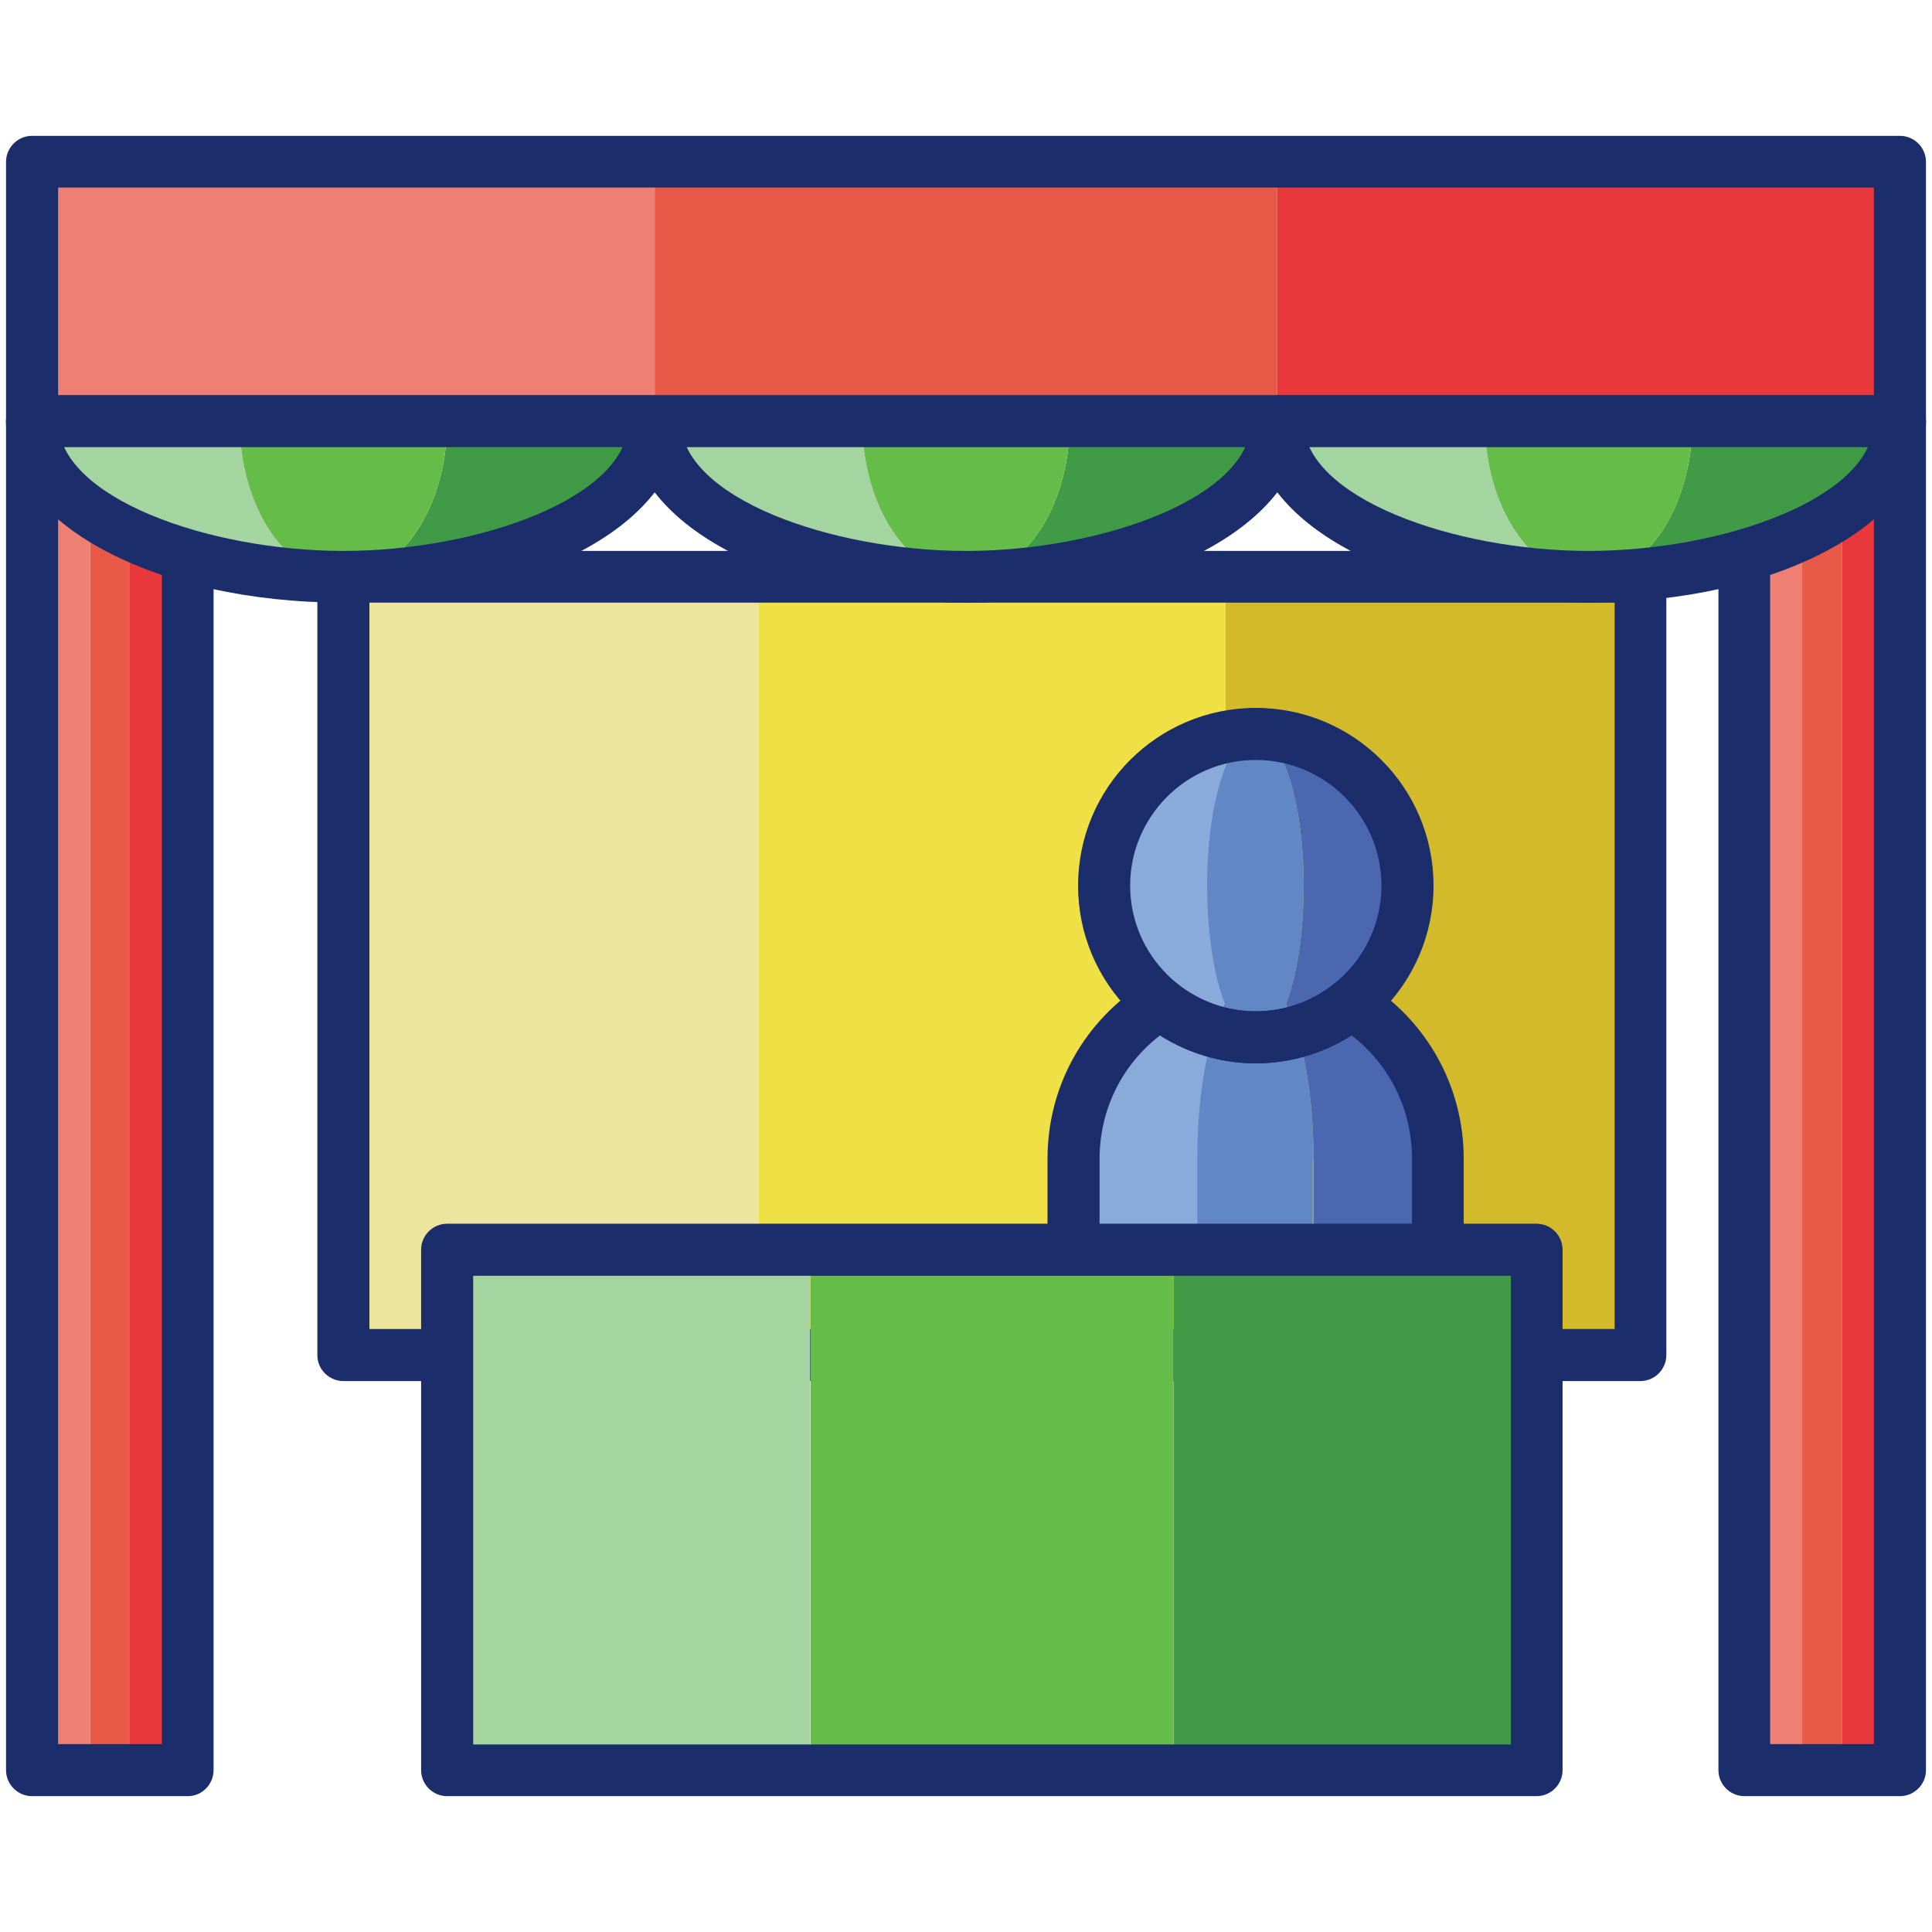
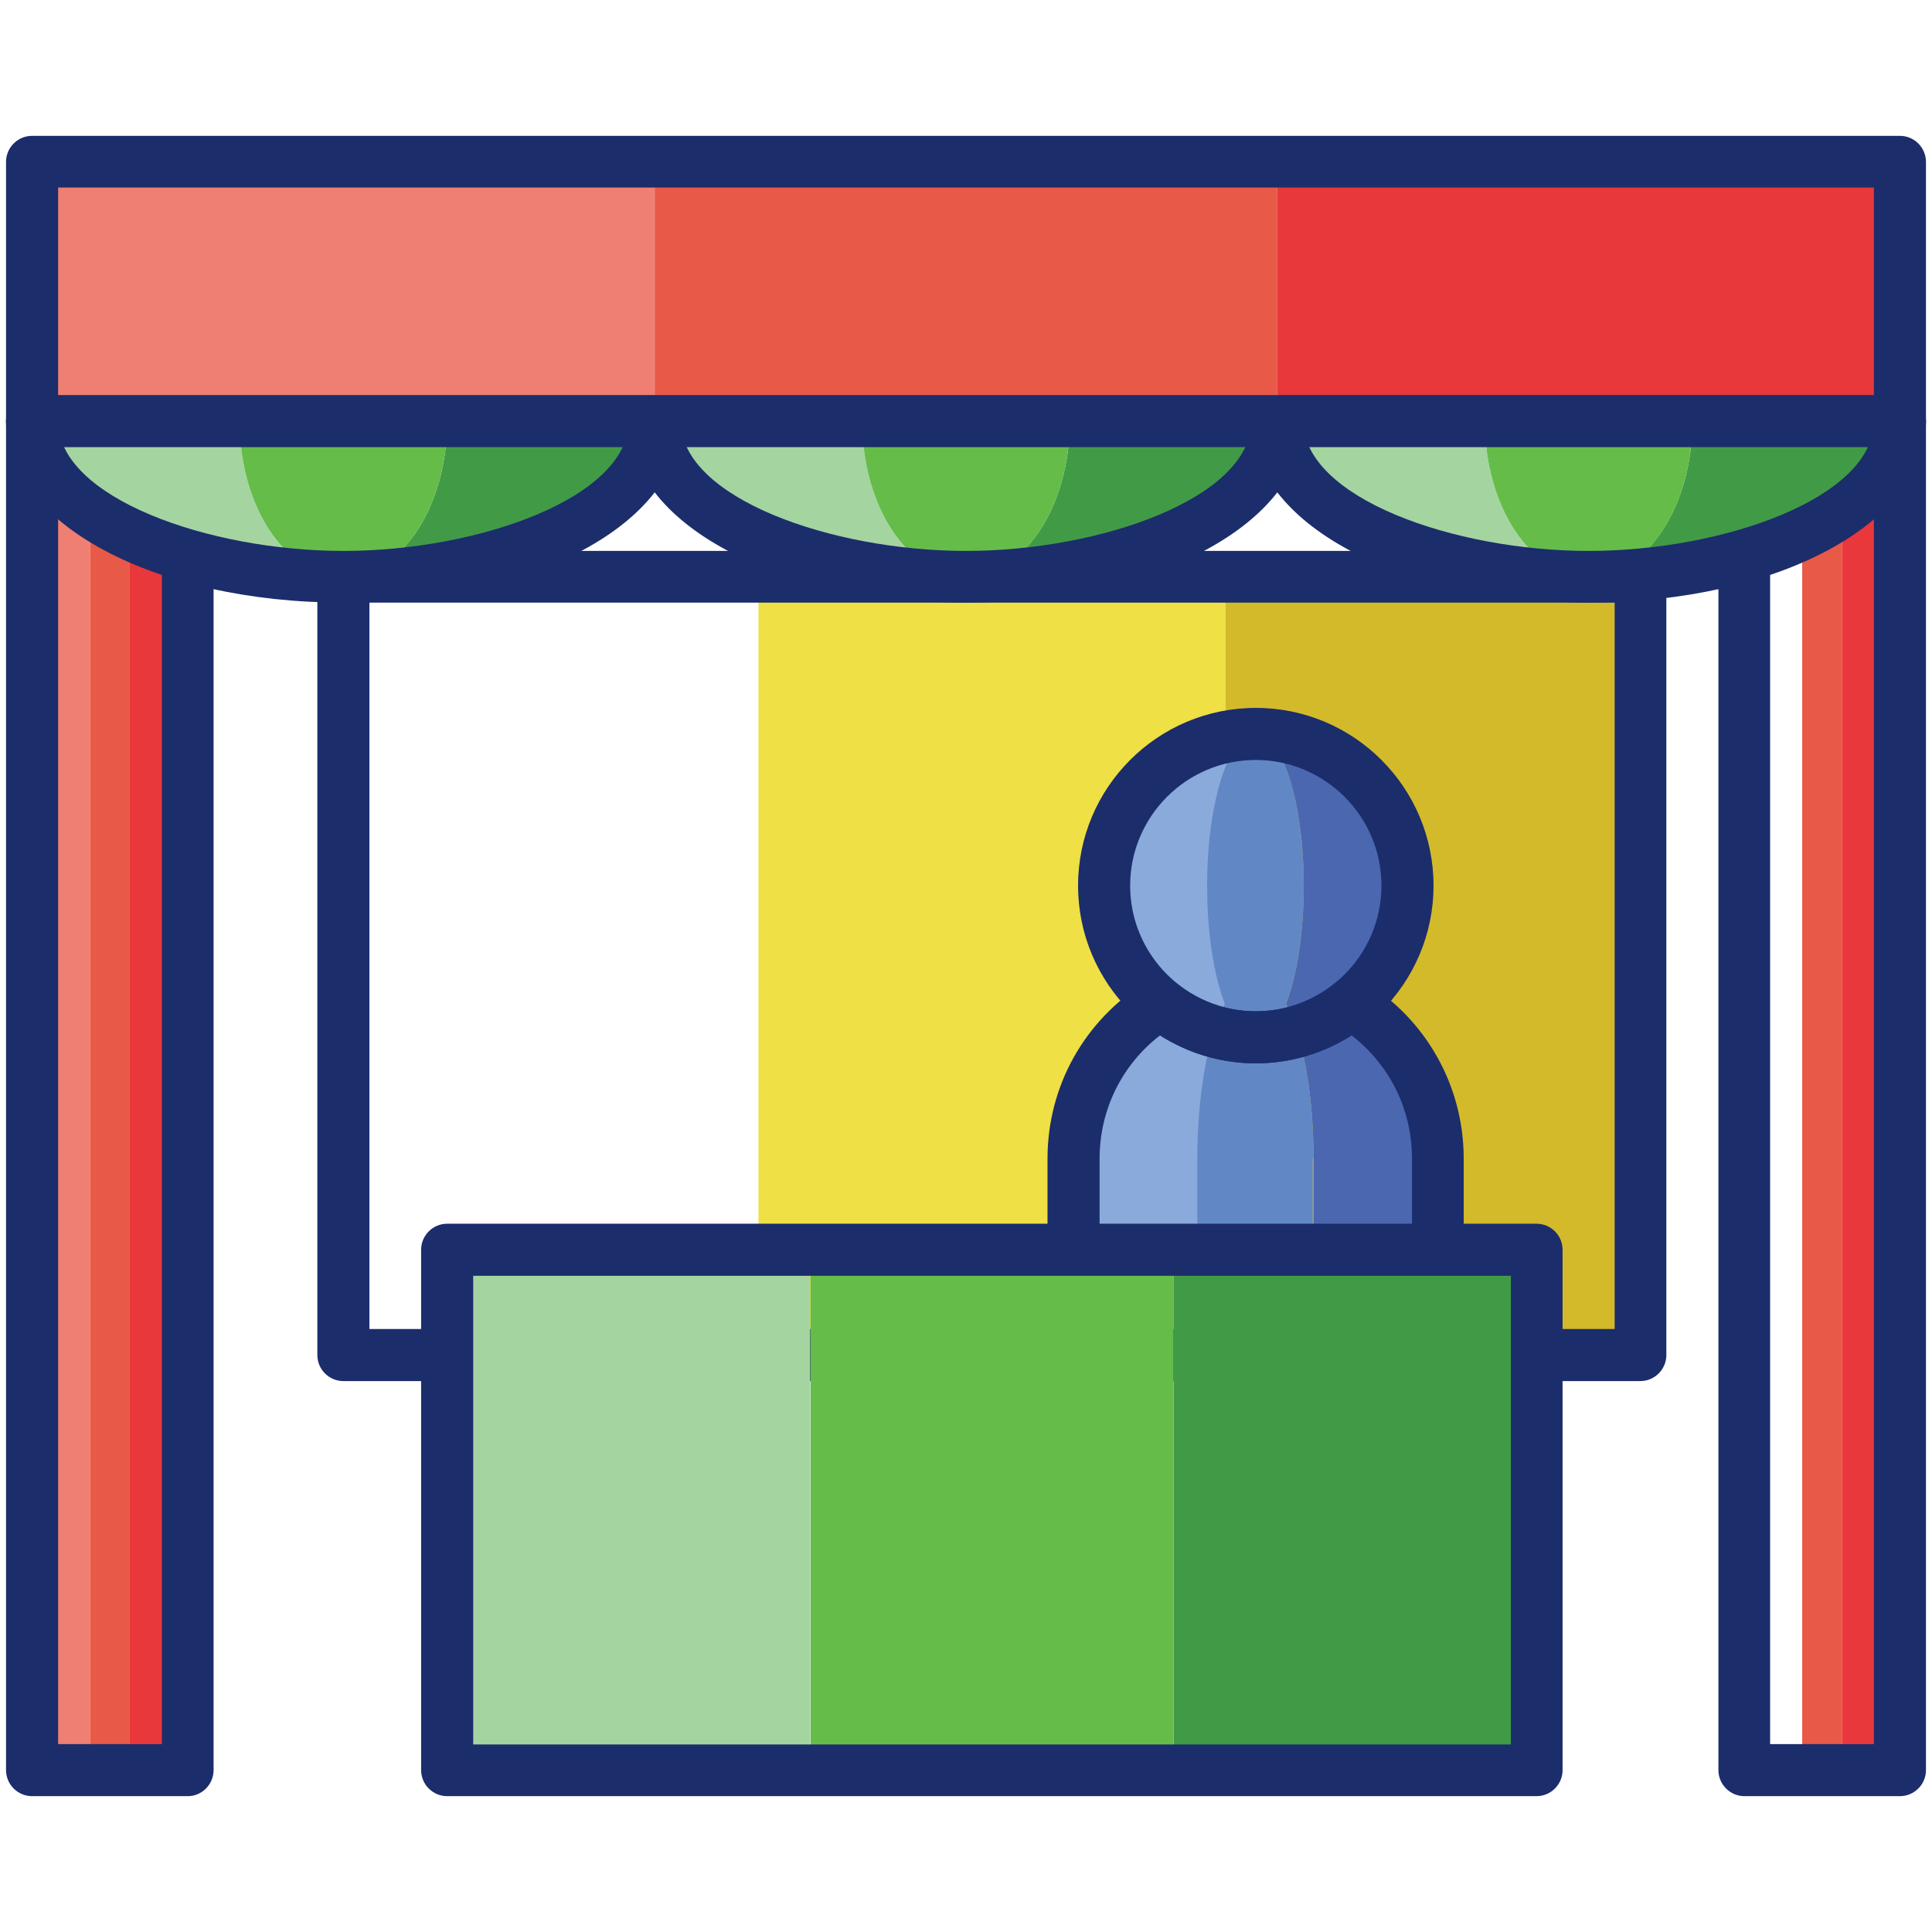
<svg xmlns="http://www.w3.org/2000/svg" version="1.1" id="Layer_1" x="0px" y="0px" viewBox="0 0 512 512" style="enable-background:new 0 0 512 512;" xml:space="preserve">
  <style type="text/css">
	.st0{fill:#EDE49D;}
	.st1{fill:#D3BA2A;}
	.st2{fill:#EEE045;}
	.st3{fill:#1C2D6B;}
	.st4{fill:#89AADB;}
	.st5{fill:#4B67B0;}
	.st6{fill:#6287C5;}
	.st7{fill:#EF7F72;}
	.st8{fill:#E8383B;}
	.st9{fill:#E95947;}
	.st10{fill:#A4D4A0;}
	.st11{fill:#419B46;}
	.st12{fill:#65BC49;}
</style>
-   <path class="st0" d="M91,152.9h110v206.2H91V152.9z" />
  <path class="st1" d="M324.7,152.9h110v206.2h-110V152.9z" />
  <path class="st2" d="M201,152.9h123.7v206.2H201V152.9z" />
  <path class="st3" d="M434.7,366H91c-3.8,0-6.9-3.1-6.9-6.9V152.9c0-3.8,3.1-6.9,6.9-6.9h343.7c3.8,0,6.9,3.1,6.9,6.9v206.2  C441.6,362.9,438.5,366,434.7,366z M97.9,352.2h330V159.7h-330V352.2z" />
  <path class="st4" d="M317.5,307.1c0-17.4,2.9-32.6,7.3-41.1c-2.9-7.4-4.7-18.6-4.7-31.3c0-22.2,5.7-40.2,12.8-40.2  c-22.2,0-40.2,18-40.2,40.2c0,12.6,5.8,23.9,14.9,31.3c-13.8,8.5-23,23.7-23,41.1v8v16.1h32.9v-16.1L317.5,307.1L317.5,307.1z" />
  <path class="st5" d="M358,266c9.1-7.4,14.9-18.6,14.9-31.3c0-22.2-18-40.2-40.2-40.2c7,0,12.8,18,12.8,40.2  c0,12.6-1.8,23.9-4.7,31.3c4.4,8.5,7.3,23.7,7.3,41.1v8v16.1H381v-16.1v-8C381,289.7,371.8,274.5,358,266z" />
  <path class="st6" d="M348.1,307.1c0-17.4-2.9-32.6-7.3-41.1c2.9-7.4,4.7-18.6,4.7-31.3c0-22.2-5.7-40.2-12.8-40.2  c-7,0-12.8,18-12.8,40.2c0,12.6,1.8,23.9,4.7,31.3c-4.4,8.5-7.3,23.7-7.3,41.1v8v16.1h30.6v-16.1V307.1z" />
  <path class="st3" d="M332.8,281.8c-26,0-47.1-21.1-47.1-47.1c0-26,21.1-47.1,47.1-47.1s47.1,21.1,47.1,47.1  C379.9,260.7,358.7,281.8,332.8,281.8z M332.8,201.4c-18.4,0-33.3,15-33.3,33.3c0,18.4,15,33.3,33.3,33.3c18.4,0,33.3-15,33.3-33.3  C366.1,216.3,351.1,201.4,332.8,201.4z" />
  <path class="st3" d="M381,338.1h-96.5c-3.8,0-6.9-3.1-6.9-6.9v-24.1c0-19.3,9.8-36.8,26.3-47c2.5-1.5,5.7-1.3,7.9,0.5  c6,4.8,13.2,7.4,21,7.4c7.7,0,15-2.6,20.9-7.4c2.3-1.8,5.4-2,7.9-0.5c16.4,10.1,26.3,27.7,26.3,47v24.1  C387.9,335,384.8,338.1,381,338.1z M291.4,324.4h82.8v-17.3c0-13-5.9-24.9-16-32.7c-7.5,4.8-16.4,7.4-25.4,7.4  c-9,0-17.8-2.6-25.4-7.4c-10.1,7.8-16,19.7-16,32.7V324.4z" />
  <path class="st7" d="M8.5,111.6h15.4v357.5H8.5V111.6z" />
  <path class="st8" d="M34.4,111.6h15.4v357.5H34.4V111.6z" />
  <path class="st9" d="M23.9,111.6h10.5v357.5H23.9V111.6z" />
-   <path class="st7" d="M462.2,111.6h15.4v357.5h-15.4V111.6z" />
  <path class="st8" d="M488.1,111.6h15.4v357.5h-15.4V111.6z" />
  <path class="st9" d="M477.6,111.6h10.5v357.5h-10.5V111.6z" />
  <path class="st3" d="M49.8,476H8.5c-3.8,0-6.9-3.1-6.9-6.9V111.6c0-3.8,3.1-6.9,6.9-6.9h41.2c3.8,0,6.9,3.1,6.9,6.9v357.5  C56.6,472.9,53.5,476,49.8,476z M15.4,462.2h27.5V118.5H15.4V462.2z" />
  <path class="st3" d="M503.5,476h-41.2c-3.8,0-6.9-3.1-6.9-6.9V111.6c0-3.8,3.1-6.9,6.9-6.9h41.2c3.8,0,6.9,3.1,6.9,6.9v357.5  C510.4,472.9,507.3,476,503.5,476z M469.1,462.2h27.5V118.5h-27.5V462.2z" />
  <path class="st10" d="M118.5,331.2h96.2v137.9h-96.2V331.2z" />
  <path class="st11" d="M311,331.2h96.2v137.9H311V331.2z" />
  <path class="st12" d="M214.8,331.2H311v137.9h-96.2V331.2z" />
  <path class="st3" d="M407.2,476H118.5c-3.8,0-6.9-3.1-6.9-6.9V331.2c0-3.8,3.1-6.9,6.9-6.9h288.7c3.8,0,6.9,3.1,6.9,6.9v137.9  C414.1,472.9,411,476,407.2,476z M125.4,462.3h275V338.1h-275V462.3z" />
  <path class="st10" d="M63.5,111.6h-55c0,22.8,36.9,41.2,82.5,41.2C75.8,152.9,63.5,134.4,63.5,111.6z" />
  <path class="st11" d="M118.5,111.6c0,22.8-12.3,41.2-27.5,41.2c45.6,0,82.5-18.5,82.5-41.2H118.5z" />
  <path class="st12" d="M118.5,111.6h-55c0,22.8,12.3,41.2,27.5,41.2S118.5,134.4,118.5,111.6z" />
  <path class="st10" d="M228.5,111.6h-55c0,22.8,36.9,41.2,82.5,41.2C240.8,152.9,228.5,134.4,228.5,111.6z" />
  <path class="st11" d="M283.5,111.6c0,22.8-12.3,41.2-27.5,41.2c45.6,0,82.5-18.5,82.5-41.2H283.5z" />
  <path class="st12" d="M283.5,111.6h-55c0,22.8,12.3,41.2,27.5,41.2C271.2,152.9,283.5,134.4,283.5,111.6z" />
  <path class="st10" d="M393.5,111.6h-55c0,22.8,36.9,41.2,82.5,41.2C405.8,152.9,393.5,134.4,393.5,111.6z" />
  <path class="st11" d="M448.5,111.6c0,22.8-12.3,41.2-27.5,41.2c45.6,0,82.5-18.5,82.5-41.2H448.5z" />
  <path class="st12" d="M448.5,111.6h-55c0,22.8,12.3,41.2,27.5,41.2C436.2,152.9,448.5,134.4,448.5,111.6z" />
  <path class="st3" d="M91,159.7c-50.1,0-89.4-21.1-89.4-48.1c0-3.8,3.1-6.9,6.9-6.9s6.9,3.1,6.9,6.9c0,20.3,39.9,34.4,75.6,34.4  s75.6-14.1,75.6-34.4c0-3.8,3.1-6.9,6.9-6.9s6.9,3.1,6.9,6.9C180.4,138.6,141.1,159.7,91,159.7z" />
  <path class="st3" d="M256,159.7c-50.1,0-89.4-21.1-89.4-48.1c0-3.8,3.1-6.9,6.9-6.9s6.9,3.1,6.9,6.9c0,20.3,39.9,34.4,75.6,34.4  s75.6-14.1,75.6-34.4c0-3.8,3.1-6.9,6.9-6.9c3.8,0,6.9,3.1,6.9,6.9C345.4,138.6,306.1,159.7,256,159.7z" />
  <path class="st3" d="M421,159.7c-50.1,0-89.4-21.1-89.4-48.1c0-3.8,3.1-6.9,6.9-6.9c3.8,0,6.9,3.1,6.9,6.9  c0,20.3,39.9,34.4,75.6,34.4s75.6-14.1,75.6-34.4c0-3.8,3.1-6.9,6.9-6.9c3.8,0,6.9,3.1,6.9,6.9C510.4,138.6,471.1,159.7,421,159.7z" />
  <path class="st8" d="M338.5,42.9h165v68.7h-165V42.9z" />
  <path class="st7" d="M8.5,42.9h165v68.7H8.5V42.9z" />
  <path class="st9" d="M173.5,42.9h165v68.7h-165V42.9z" />
  <path class="st3" d="M503.5,118.5H8.5c-3.8,0-6.9-3.1-6.9-6.9V42.9c0-3.8,3.1-6.9,6.9-6.9h495c3.8,0,6.9,3.1,6.9,6.9v68.7  C510.4,115.4,507.3,118.5,503.5,118.5z M15.4,104.7h481.2v-55H15.4V104.7z" />
</svg>